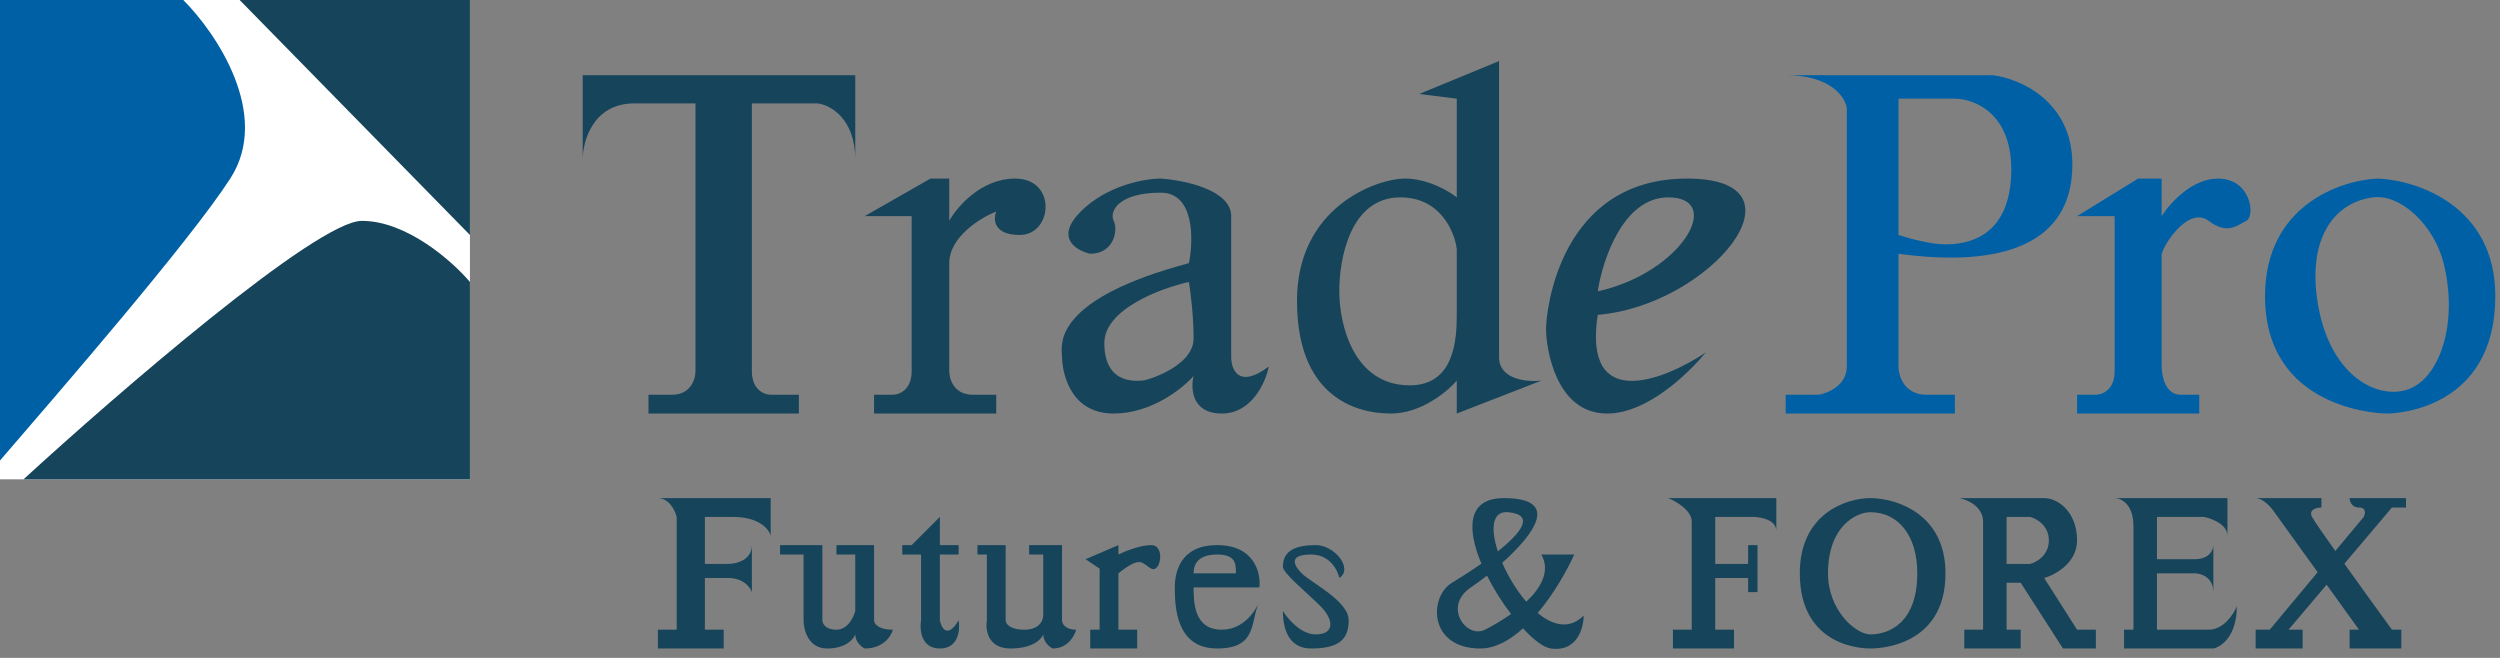
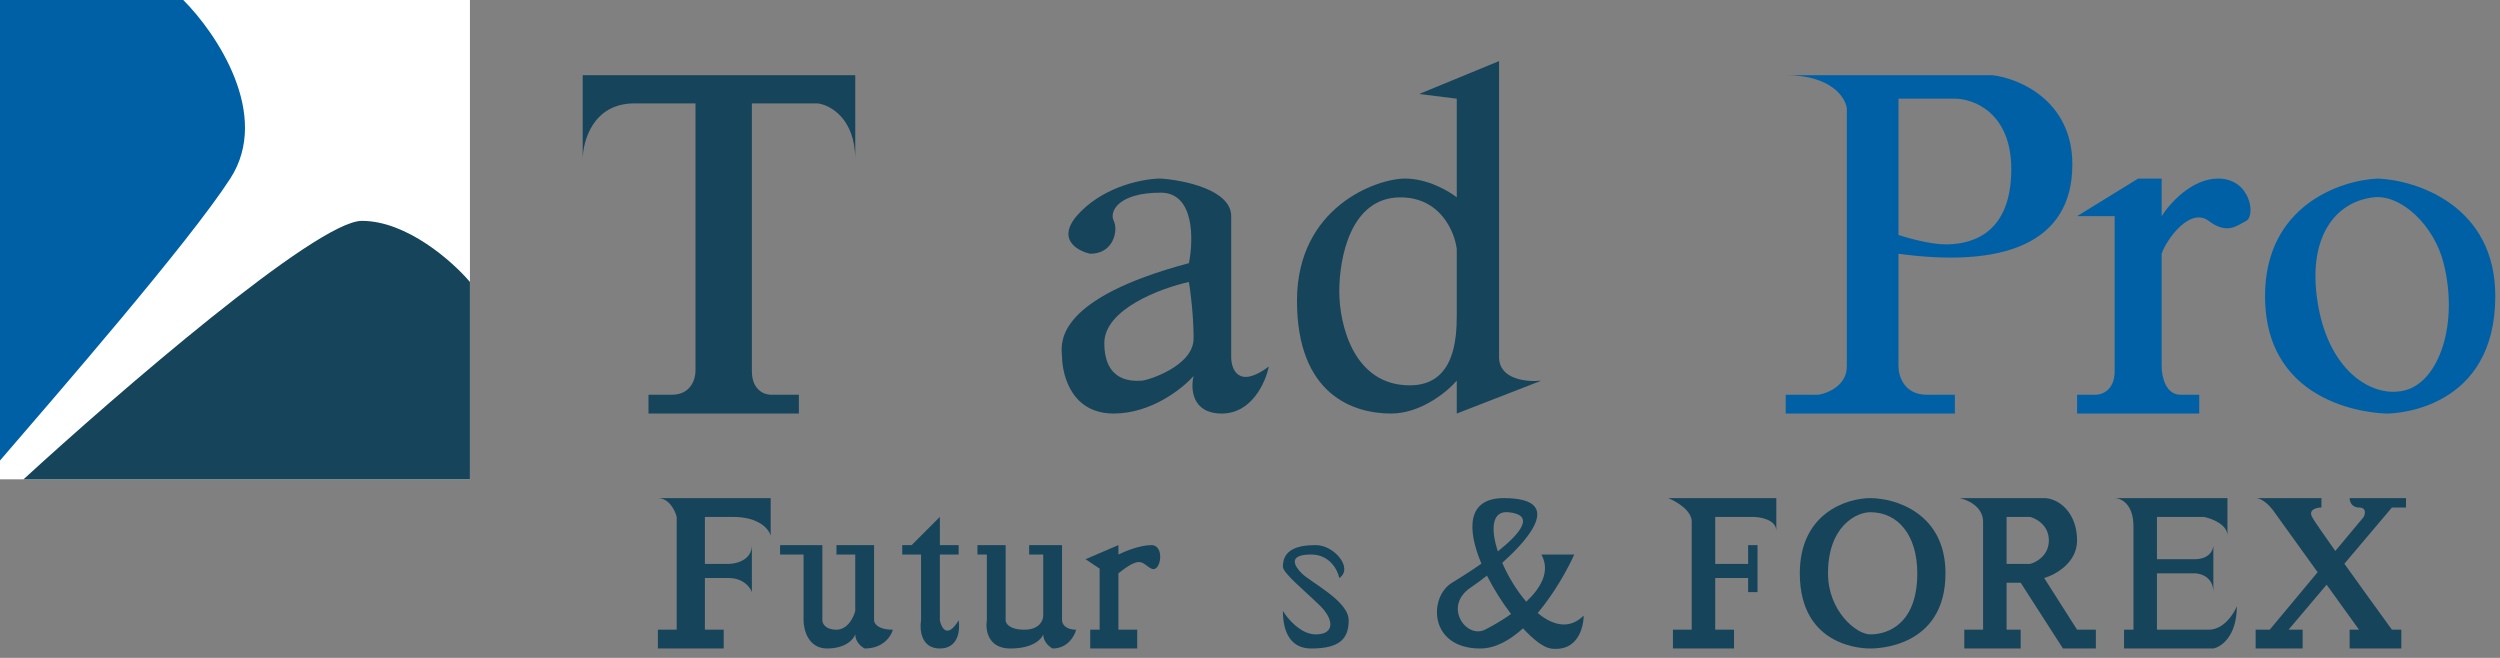
<svg xmlns="http://www.w3.org/2000/svg" width="266" height="70" viewBox="0 0 266 70" fill="none">
  <rect x="0" y="0" width="266" height="70" fill="#808080" stroke="none" />
  <rect width="50" height="51" fill="white" />
  <path d="M67.5 11C63.1 11 62 15 62 17V8H91V17C91 12.6 88.333 11.167 87 11H80V39.5C80 41.5 81.333 42 82 42H85V44H69V42H71.5C73.5 42 74 40.333 74 39.5V11H67.5Z" fill="#15445B" />
-   <path d="M99 19L92 23H97V39.5C97 41.5 95.667 42 95 42H93V44H106V42H103.5C101.5 42 101 40.333 101 39.5V28C101 25.2 104.333 23.167 106 22.5C105.667 23.333 105.7 25 108.5 25C112 25 112.5 19 108 19C104.4 19 101.833 22 101 23.5V19H99Z" fill="#15445B" />
  <path d="M82 53H70C71.2 53 71.833 54.333 72 55V67H70V69H77V67H75V61.5H77.5C79.1 61.5 79.833 62.5 80 63V58C80 59.6 78.333 60 77.5 60H75V55H78C80.8 55 81.833 56.333 82 57V53Z" fill="#15445B" />
  <path d="M87.5 58H83V59H85.5V66C85.5 67 86 69 88 69C90 69 90.833 68 91 67.5C91 68.3 91.667 68.833 92 69C94 69 94.833 67.667 95 67C93.4 67 93 66.333 93 66V58H89V59H91V65C90.833 65.667 90.2 67 89 67C87.8 67 87.5 66.333 87.5 66V58Z" fill="#15445B" />
  <path d="M97 58H96V59H98V66C97.833 67 98 69 100 69C102 69 102.167 67 102 66C100.8 68 100.167 66.833 100 66V59H102V58H100V55L97 58Z" fill="#15445B" />
  <path d="M107 58H104V59H105V66C104.833 67 105.1 69 107.5 69C109.9 69 110.833 68 111 67.5C111 68.3 111.667 68.833 112 69C113.6 69 114.333 67.667 114.5 67C113.3 67 113 66.333 113 66V58H109.5V59H111V65.5C111 66 110.6 67 109 67C107.4 67 107 66.333 107 66V58Z" fill="#15445B" />
  <path d="M119 58L115.5 59.5L117 60.5V67H116V69H121V67H119V61C121.5 59 121.5 60 122.5 60.5C123.5 61 124 58 122.5 58C121.3 58 119.667 58.667 119 59V58Z" fill="#15445B" />
  <path d="M139.5 59C141.5 59 142.333 60.667 142.5 61.5C144.022 60.5 142 58 140 58C138 58 136.5 58.5 136.5 60.292C136.5 61 139 63 140.5 64.5C141.958 65.958 142 67.5 140 67.5C138.4 67.5 137 65.833 136.5 65C136.5 67.5 137.5 69 139.5 69C142.5 69 143.5 68 143.5 66C143.5 63.938 139.5 62 138.5 61C137.709 60.209 137 59 139.5 59Z" fill="#15445B" />
  <path d="M189 53V56.5C189 55.3 187.333 55 186.5 55H182.5V60H186V58H187V63H186V61.5H182.5V67H184.5V69H178V67H180V55.5C180 54.3 178.333 53.333 177.5 53H189Z" fill="#15445B" />
  <path d="M227 56C227 53.6 225.667 53 225 53H237V57C237 55.8 235.333 55.167 234.5 55H229.5V59.5H233.5C235.1 59.5 235.5 58.5 235.5 58V63C235.5 61.4 234.167 61 233.5 61H229.5V67H235C236.6 67 237.667 65.333 238 64.5C238 67.7 236.333 68.833 235.5 69H226V67H227V56Z" fill="#15445B" />
  <path d="M240 53H247V54C246.5 54 245.6 54.2 246 55C246.163 55.327 247.166 56.776 248.477 58.627L251.5 55C251.667 54.667 251.8 54 251 54C250.2 54 250 53.333 250 53H256V54H254.5L249.44 59.98C251.172 62.409 253.177 65.18 254.5 67H255.5V69H250V67H251L247.552 62.211L243.5 67H245V69H240V67H241.5L246.597 60.884L242 54.5C241.667 54 240.8 53 240 53Z" fill="#15445B" />
-   <path d="M50 25L25.5 0H50V25Z" fill="#15445B" />
  <path d="M50 51V30C48.167 27.833 43.3 23.5 38.5 23.5C33.7 23.5 12.5 41.833 2.5 51H50Z" fill="#15445B" />
-   <path fill-rule="evenodd" clip-rule="evenodd" d="M127 62.5H134C134.167 61 133.5 58 129.5 58C125.5 58 125 61 125 62.5C125 64.5 125.1 69 129.5 69C133.9 69 133 66 134 64C133.667 64.833 132.4 67 130 67C127 67 127 64 127 62.5ZM131.5 61H127C127 60 127.5 59 129.5 59C131.5 59 131.5 60 131.5 61Z" fill="#15445B" />
  <path fill-rule="evenodd" clip-rule="evenodd" d="M164 59H167.5C166.753 60.66 165.362 63.146 163.609 65.224C165.221 66.563 166.996 67.004 168.5 65.5C168.5 66.833 167.8 69.4 165 69C164.238 68.891 163.168 68.072 162.049 66.856C160.644 68.127 159.092 69 157.5 69C152 69 152 63.5 154.5 62C155.207 61.575 156.395 60.831 157.622 59.97C156.095 56.34 156.054 53 160 53C166.177 53 163.128 56.95 159.837 59.884C160.464 61.331 161.364 62.824 162.396 64.02C163.938 62.567 164.995 60.783 164 59ZM156.5 62.5C153.5 64.5 156 68 158 67C158.646 66.677 159.705 66.093 160.777 65.332C159.839 64.103 158.933 62.679 158.212 61.245C157.559 61.76 156.961 62.193 156.5 62.5ZM159.372 58.667C161.755 56.767 163.403 54.79 160.5 54.5C158.726 54.323 158.589 56.284 159.372 58.667Z" fill="#15445B" />
  <path fill-rule="evenodd" clip-rule="evenodd" d="M199 53C196.5 53 191.5 54.6 191.5 61C191.5 69 198.5 69 199 69C199.5 69 207 69 207 61C207 54.6 201.667 53 199 53ZM194.5 61C194.5 56 197.5 54.5 199 54.5C202 54.5 204 57 204 61C204 66.261 201 67.5 199 67.5C197.5 67.5 194.5 65 194.5 61Z" fill="#15445B" />
-   <path fill-rule="evenodd" clip-rule="evenodd" d="M181.5 37.5C177 40.5 168.4 43.9 170 33.5C182 32.5 193 19 179.5 19C166 19 164.5 33 164.5 35C164.5 37 165.5 44 171 44C175.4 44 179.833 39.5 181.5 37.5ZM170 31C170.5 27.667 172.7 21 177.5 21C183.5 21 179 29 170 31Z" fill="#15445B" />
  <path fill-rule="evenodd" clip-rule="evenodd" d="M155 21C154.167 20.333 151.9 19 149.5 19C146.5 19 138 22 138 32C138 42 144 44 148 44C151.2 44 154 41.667 155 40.5V44L164 40.5C162.5 40.667 159.5 40.4 159.5 38V6.5L151 10L155 10.5V21ZM149 21C153.268 21 154.778 24.667 155 26.5V33.5C155 36 154.8 41 150 41C144 41 142.5 34.5 142.5 31C142.5 27.5 143.665 21 149 21Z" fill="#15445B" />
  <path fill-rule="evenodd" clip-rule="evenodd" d="M116 27C114.5 26.667 112.2 25.3 115 22.5C117.8 19.7 121.833 19 123.5 19C126 19.167 131 20.2 131 23V38C131 39.333 131.8 41.4 135 39C134.667 40.667 133.2 44 130 44C126.8 44 126.667 41.333 127 40C125.833 41.333 122.5 44 118.5 44C113.5 44 113 39 113 38C113 37.933 112.993 37.848 112.985 37.746C112.873 36.333 112.508 31.731 126.5 28C127 25.5 127.1 20.5 123.5 20.5C119 20.5 118 22.5 118.5 23.5C119 24.5 118.5 27 116 27ZM117.5 36.5C117.5 32.9 123.5 30.667 126.5 30C126.667 31 127 33.6 127 36C127 39 122 40.5 121.5 40.5C121.466 40.5 121.418 40.502 121.357 40.505C120.538 40.545 117.5 40.692 117.5 36.5Z" fill="#15445B" />
  <path fill-rule="evenodd" clip-rule="evenodd" d="M208.5 53C209.333 53.167 211 53.9 211 55.5V67H209V69H215V67H213.5V62H215L219.5 69H223V67H221L217.5 61.5C218.667 61.167 221 59.9 221 57.5C221 54.5 219 53 217.5 53H208.5ZM213.5 60V55H216C216.667 55.167 218 55.9 218 57.5C218 59.1 216.667 59.833 216 60H213.5Z" fill="#15445B" />
  <path d="M227.5 19L221 23H225V39.5C225 41.5 223.667 42 223 42H221V44H234V42H232C230.4 42 230 40 230 39V27C230.5 25.5 233 22 235 23.5C237 25 238 24 239 23.5C240 23 239.5 19 236 19C233.2 19 230.833 21.667 230 23V19H227.5Z" fill="#0060A6" />
  <path d="M0 0V49C6.167 41.833 20.1 25.8 24.5 19C28.9 12.2 23 3.5 19.5 0H0Z" fill="#0060A6" />
  <path fill-rule="evenodd" clip-rule="evenodd" d="M190 8H212C214.833 8.333 220.5 10.7 220.5 17.5C220.5 26 213 28.5 202 27V39C202 40 202.6 42 205 42H208V44H190V42H193.5C194.5 41.833 196.5 41 196.5 39V11.5C196.333 10.333 194.8 8 190 8ZM202 25V10.5H208C210 10.5 214 12 214 18C214 25.5 209 26 207 26C205.4 26 203 25.333 202 25Z" fill="#0060A6" />
  <path fill-rule="evenodd" clip-rule="evenodd" d="M253 19C249 19.167 241 21.9 241 31.5C241 43.5 253 44 254 44C255 44 265.5 43.5 265.5 31.5C265.5 21.9 257.167 19.167 253 19ZM246.5 31.5C245.7 25.1 248.5 21.5 252.5 21C255.477 20.628 259 24 260 28C261.627 34.508 259.5 40.5 256 41.5C252.5 42.5 247.5 39.5 246.5 31.5Z" fill="#0060A6" />
</svg>